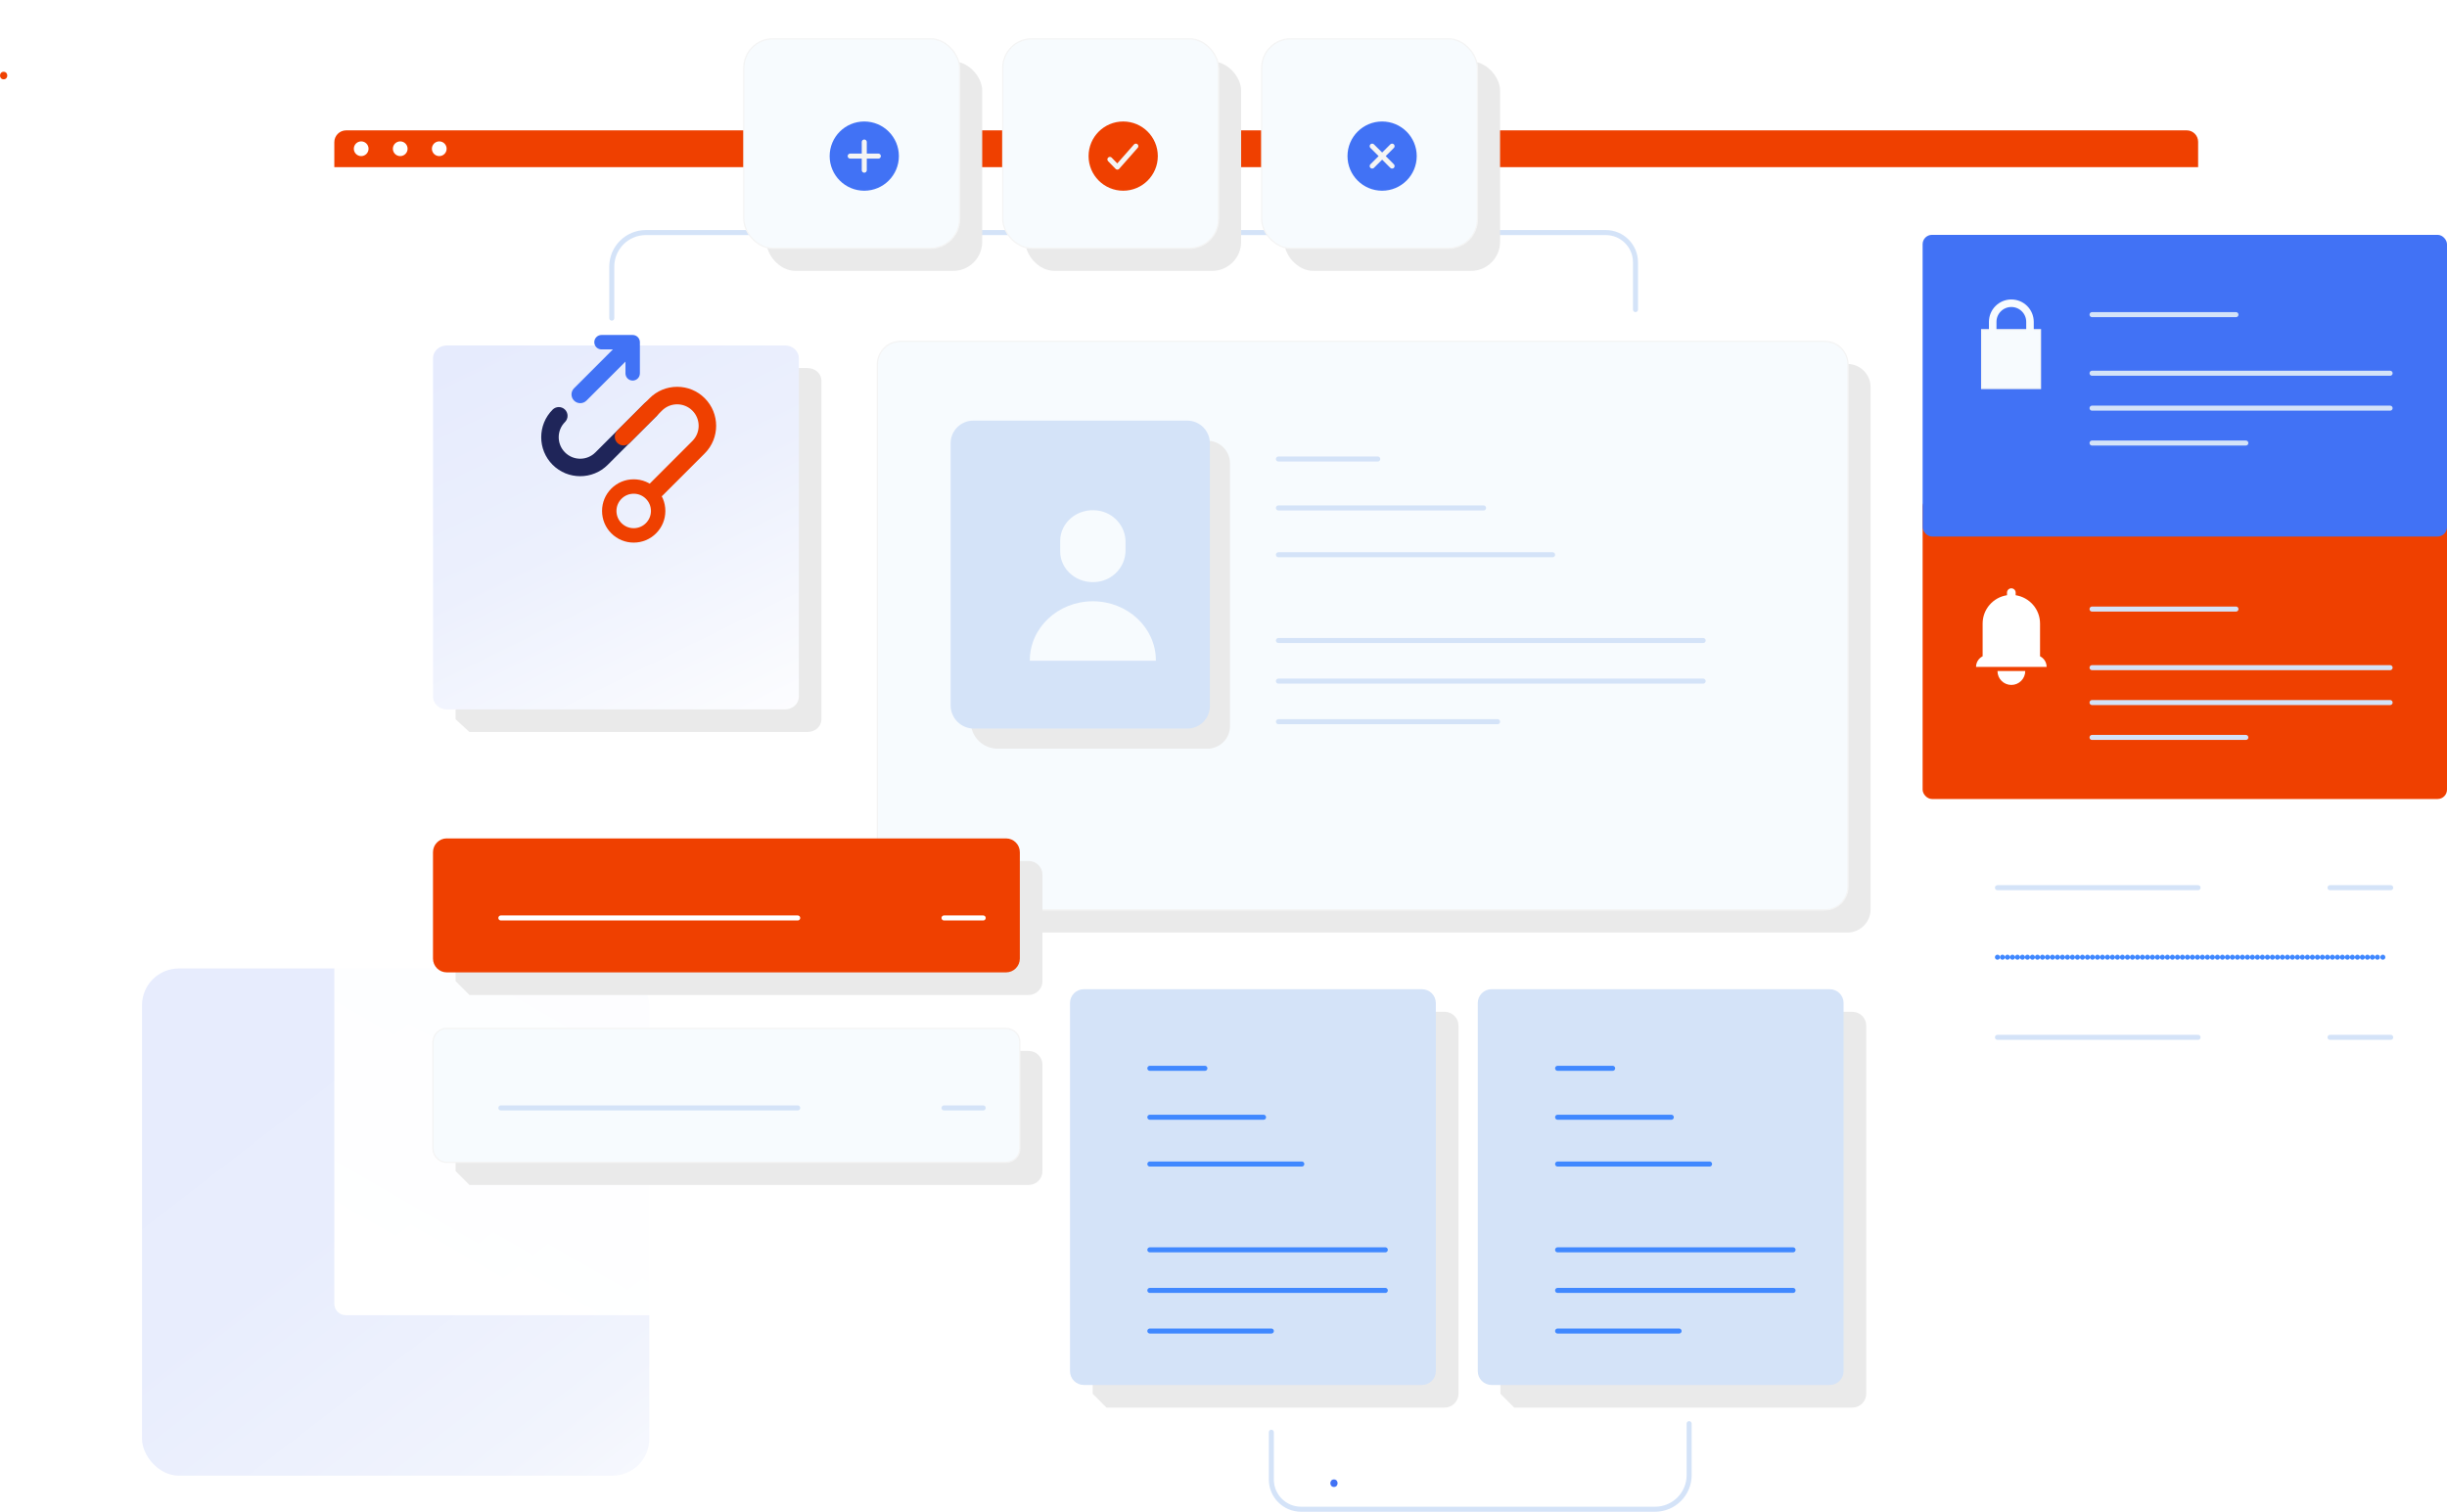
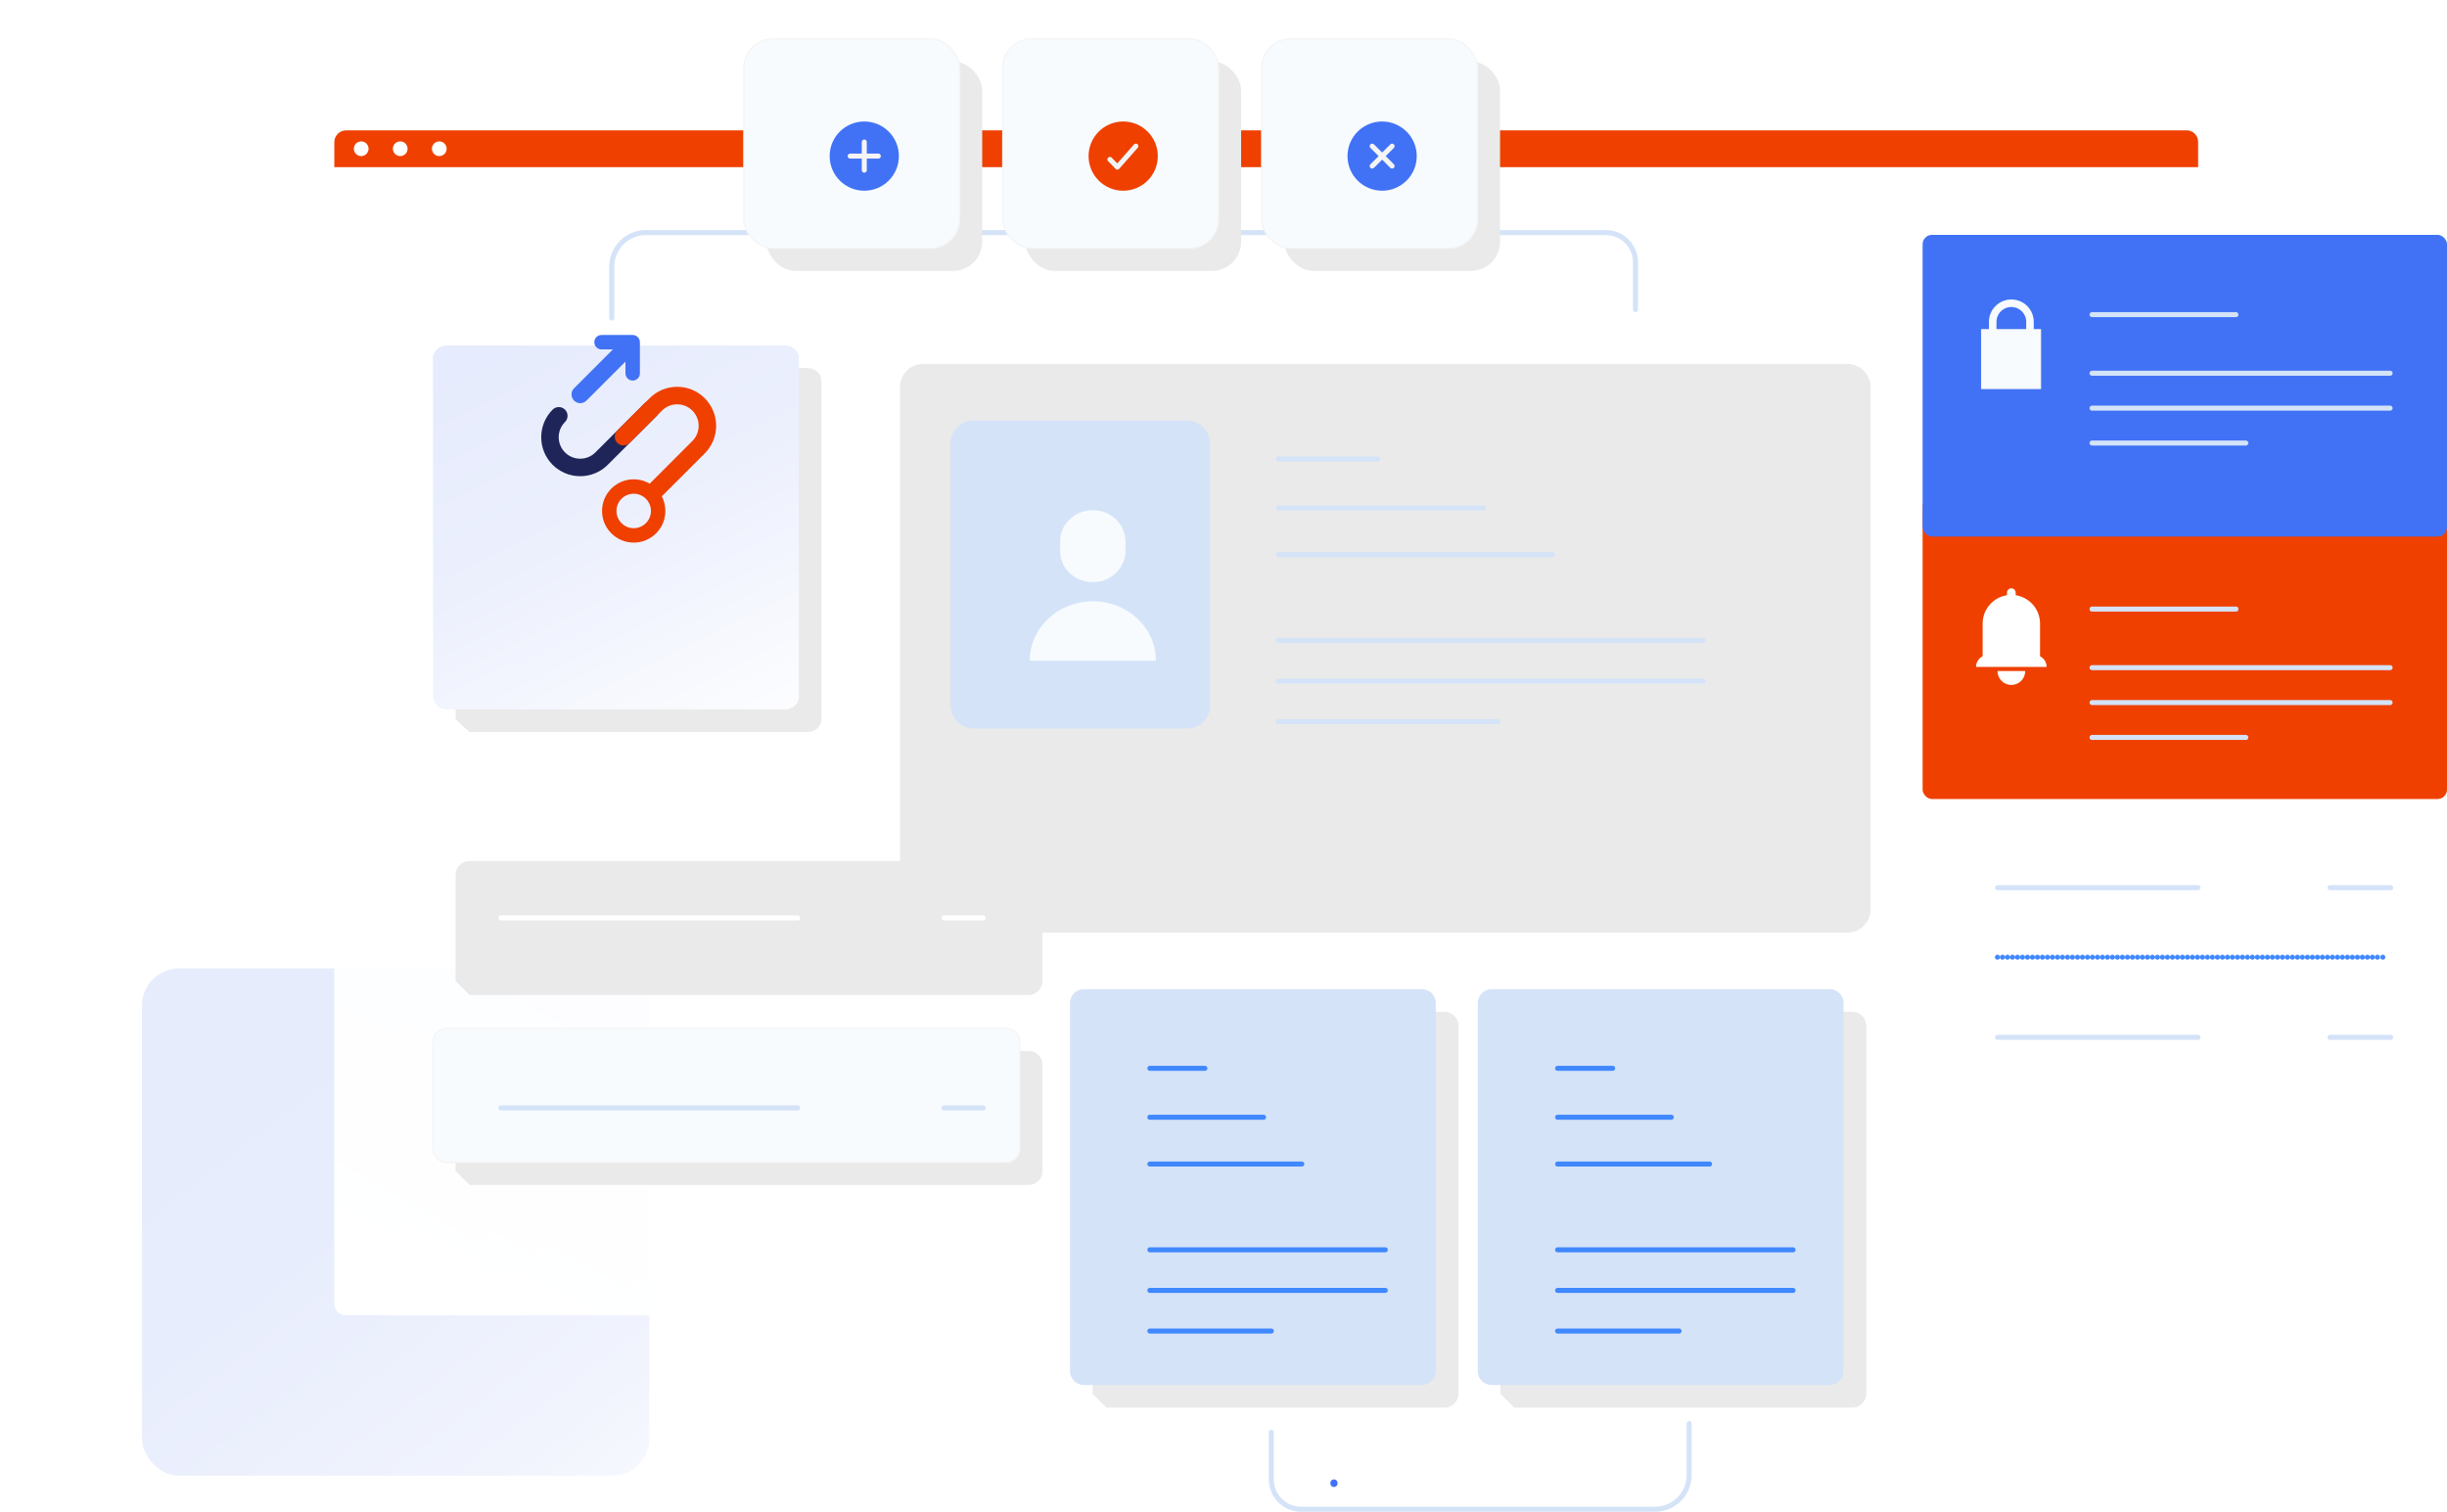
<svg xmlns="http://www.w3.org/2000/svg" id="Layer_2" data-name="Layer 2" viewBox="0 0 974.08 601.88">
  <defs>
    <style>
      .cls-1 {
        filter: url(#drop-shadow-5);
      }

      .cls-1, .cls-2, .cls-3, .cls-4, .cls-5, .cls-6, .cls-7, .cls-8, .cls-9, .cls-10, .cls-11, .cls-12, .cls-13, .cls-14, .cls-15, .cls-16, .cls-17, .cls-18, .cls-19, .cls-20, .cls-21, .cls-22 {
        stroke-width: 0px;
      }

      .cls-1, .cls-2, .cls-3, .cls-4, .cls-5, .cls-8, .cls-9, .cls-10, .cls-11, .cls-12 {
        fill: #eaeaea;
      }

      .cls-2 {
        filter: url(#drop-shadow-9);
      }

      .cls-3 {
        filter: url(#drop-shadow-1);
      }

      .cls-4 {
        filter: url(#drop-shadow-3);
      }

      .cls-5 {
        filter: url(#drop-shadow-7);
      }

      .cls-6 {
        filter: url(#drop-shadow-4);
      }

      .cls-6, .cls-16 {
        fill: #ef4000;
      }

      .cls-7 {
        fill: url(#linear-gradient);
      }

      .cls-23 {
        stroke-linejoin: round;
      }

      .cls-23, .cls-24, .cls-25, .cls-26, .cls-27, .cls-28 {
        fill: none;
      }

      .cls-23, .cls-25, .cls-26, .cls-27, .cls-28 {
        stroke-linecap: round;
        stroke-width: 2px;
      }

      .cls-23, .cls-29, .cls-30, .cls-31, .cls-32, .cls-33, .cls-34 {
        stroke: #f4f4f4;
      }

      .cls-8 {
        filter: url(#drop-shadow-19);
      }

      .cls-9 {
        filter: url(#drop-shadow-17);
      }

      .cls-10 {
        filter: url(#drop-shadow-11);
      }

      .cls-11 {
        filter: url(#drop-shadow-13);
      }

      .cls-12 {
        filter: url(#drop-shadow-15);
      }

      .cls-13 {
        fill: #4172f5;
      }

      .cls-14 {
        filter: url(#drop-shadow-8);
      }

      .cls-14, .cls-18, .cls-19 {
        fill: #d4e3f8;
      }

      .cls-24 {
        stroke: #f7fbfe;
        stroke-width: 3px;
      }

      .cls-24, .cls-25, .cls-29, .cls-30, .cls-31, .cls-26, .cls-27, .cls-32, .cls-33, .cls-34, .cls-28 {
        stroke-miterlimit: 10;
      }

      .cls-25 {
        stroke: #d4e3f8;
      }

      .cls-29 {
        filter: url(#drop-shadow-18);
      }

      .cls-29, .cls-30, .cls-31, .cls-32, .cls-33, .cls-34 {
        stroke-width: .5px;
      }

      .cls-29, .cls-30, .cls-31, .cls-32, .cls-33, .cls-34, .cls-21 {
        fill: #f7fbfe;
      }

      .cls-30 {
        filter: url(#drop-shadow-20);
      }

      .cls-31 {
        filter: url(#drop-shadow-16);
      }

      .cls-15 {
        fill: #1f2559;
      }

      .cls-26 {
        stroke: #fff;
      }

      .cls-17 {
        fill: url(#Degradado_sin_nombre_9);
      }

      .cls-18 {
        filter: url(#drop-shadow-14);
      }

      .cls-19 {
        filter: url(#drop-shadow-12);
      }

      .cls-27 {
        stroke-dasharray: 0 0 0 1.99;
      }

      .cls-27, .cls-28 {
        stroke: #4088ff;
      }

      .cls-20 {
        fill: url(#Degradado_sin_nombre_13);
        filter: url(#drop-shadow-10);
      }

      .cls-33 {
        filter: url(#drop-shadow-6);
      }

      .cls-34 {
        filter: url(#drop-shadow-2);
      }

      .cls-22 {
        fill: #fff;
      }
    </style>
    <linearGradient id="linear-gradient" x1="8.3" y1="293.46" x2="277.09" y2="641.32" gradientUnits="userSpaceOnUse">
      <stop offset=".12" stop-color="#e6ebfd" />
      <stop offset=".52" stop-color="#e8edfd" />
      <stop offset=".79" stop-color="#f1f4fd" />
      <stop offset="1" stop-color="#fff" />
    </linearGradient>
    <linearGradient id="Degradado_sin_nombre_9" data-name="Degradado sin nombre 9" x1="312.45" y1="625.27" x2="695.03" y2="-37.38" gradientUnits="userSpaceOnUse">
      <stop offset="0" stop-color="#fff" />
      <stop offset=".18" stop-color="rgba(255, 255, 255, .96)" stop-opacity=".96" />
      <stop offset=".48" stop-color="rgba(255, 255, 255, .84)" stop-opacity=".84" />
      <stop offset=".89" stop-color="rgba(255, 255, 255, .66)" stop-opacity=".66" />
      <stop offset="1" stop-color="#fff" stop-opacity=".6" />
    </linearGradient>
    <filter id="drop-shadow-1" filterUnits="userSpaceOnUse">
      <feOffset dx="4" dy="4" />
      <feGaussianBlur result="blur" stdDeviation="7" />
      <feFlood flood-color="#000" flood-opacity=".25" />
      <feComposite in2="blur" operator="in" />
      <feComposite in="SourceGraphic" />
    </filter>
    <filter id="drop-shadow-2" filterUnits="userSpaceOnUse">
      <feOffset dx="-5" dy="-5" />
      <feGaussianBlur result="blur-2" stdDeviation="5" />
      <feFlood flood-color="#f0f0ff" flood-opacity=".5" />
      <feComposite in2="blur-2" operator="in" />
      <feComposite in="SourceGraphic" />
    </filter>
    <filter id="drop-shadow-3" filterUnits="userSpaceOnUse">
      <feOffset dx="4" dy="4" />
      <feGaussianBlur result="blur-3" stdDeviation="7" />
      <feFlood flood-color="#000" flood-opacity=".25" />
      <feComposite in2="blur-3" operator="in" />
      <feComposite in="SourceGraphic" />
    </filter>
    <filter id="drop-shadow-4" filterUnits="userSpaceOnUse">
      <feOffset dx="-5" dy="-5" />
      <feGaussianBlur result="blur-4" stdDeviation="5" />
      <feFlood flood-color="#f0f0ff" flood-opacity=".5" />
      <feComposite in2="blur-4" operator="in" />
      <feComposite in="SourceGraphic" />
    </filter>
    <filter id="drop-shadow-5" filterUnits="userSpaceOnUse">
      <feOffset dx="4" dy="4" />
      <feGaussianBlur result="blur-5" stdDeviation="7" />
      <feFlood flood-color="#000" flood-opacity=".25" />
      <feComposite in2="blur-5" operator="in" />
      <feComposite in="SourceGraphic" />
    </filter>
    <filter id="drop-shadow-6" filterUnits="userSpaceOnUse">
      <feOffset dx="-5" dy="-5" />
      <feGaussianBlur result="blur-6" stdDeviation="5" />
      <feFlood flood-color="#f0f0ff" flood-opacity=".5" />
      <feComposite in2="blur-6" operator="in" />
      <feComposite in="SourceGraphic" />
    </filter>
    <filter id="drop-shadow-7" filterUnits="userSpaceOnUse">
      <feOffset dx="3" dy="3" />
      <feGaussianBlur result="blur-7" stdDeviation="7" />
      <feFlood flood-color="#000" flood-opacity=".11" />
      <feComposite in2="blur-7" operator="in" />
      <feComposite in="SourceGraphic" />
    </filter>
    <filter id="drop-shadow-8" filterUnits="userSpaceOnUse">
      <feOffset dx="-5" dy="-5" />
      <feGaussianBlur result="blur-8" stdDeviation="5" />
      <feFlood flood-color="#f0f0ff" flood-opacity=".5" />
      <feComposite in2="blur-8" operator="in" />
      <feComposite in="SourceGraphic" />
    </filter>
    <filter id="drop-shadow-9" filterUnits="userSpaceOnUse">
      <feOffset dx="4" dy="4" />
      <feGaussianBlur result="blur-9" stdDeviation="7" />
      <feFlood flood-color="#000" flood-opacity=".25" />
      <feComposite in2="blur-9" operator="in" />
      <feComposite in="SourceGraphic" />
    </filter>
    <linearGradient id="Degradado_sin_nombre_13" data-name="Degradado sin nombre 13" x1="199.31" y1="111.09" x2="300.11" y2="316.92" gradientUnits="userSpaceOnUse">
      <stop offset=".12" stop-color="#e6ebfd" />
      <stop offset=".49" stop-color="#ecf0fd" />
      <stop offset="1" stop-color="#fff" />
    </linearGradient>
    <filter id="drop-shadow-10" filterUnits="userSpaceOnUse">
      <feOffset dx="-5" dy="-5" />
      <feGaussianBlur result="blur-10" stdDeviation="5" />
      <feFlood flood-color="#f0f0ff" flood-opacity=".5" />
      <feComposite in2="blur-10" operator="in" />
      <feComposite in="SourceGraphic" />
    </filter>
    <filter id="drop-shadow-11" filterUnits="userSpaceOnUse">
      <feOffset dx="4" dy="4" />
      <feGaussianBlur result="blur-11" stdDeviation="7" />
      <feFlood flood-color="#000" flood-opacity=".25" />
      <feComposite in2="blur-11" operator="in" />
      <feComposite in="SourceGraphic" />
    </filter>
    <filter id="drop-shadow-12" filterUnits="userSpaceOnUse">
      <feOffset dx="-5" dy="-5" />
      <feGaussianBlur result="blur-12" stdDeviation="5" />
      <feFlood flood-color="#f0f0ff" flood-opacity=".5" />
      <feComposite in2="blur-12" operator="in" />
      <feComposite in="SourceGraphic" />
    </filter>
    <filter id="drop-shadow-13" filterUnits="userSpaceOnUse">
      <feOffset dx="4" dy="4" />
      <feGaussianBlur result="blur-13" stdDeviation="7" />
      <feFlood flood-color="#000" flood-opacity=".25" />
      <feComposite in2="blur-13" operator="in" />
      <feComposite in="SourceGraphic" />
    </filter>
    <filter id="drop-shadow-14" filterUnits="userSpaceOnUse">
      <feOffset dx="-5" dy="-5" />
      <feGaussianBlur result="blur-14" stdDeviation="5" />
      <feFlood flood-color="#f0f0ff" flood-opacity=".5" />
      <feComposite in2="blur-14" operator="in" />
      <feComposite in="SourceGraphic" />
    </filter>
    <filter id="drop-shadow-15" filterUnits="userSpaceOnUse">
      <feOffset dx="4" dy="4" />
      <feGaussianBlur result="blur-15" stdDeviation="7" />
      <feFlood flood-color="#000" flood-opacity=".25" />
      <feComposite in2="blur-15" operator="in" />
      <feComposite in="SourceGraphic" />
    </filter>
    <filter id="drop-shadow-16" filterUnits="userSpaceOnUse">
      <feOffset dx="-5" dy="-5" />
      <feGaussianBlur result="blur-16" stdDeviation="5" />
      <feFlood flood-color="#f0f0ff" flood-opacity=".5" />
      <feComposite in2="blur-16" operator="in" />
      <feComposite in="SourceGraphic" />
    </filter>
    <filter id="drop-shadow-17" filterUnits="userSpaceOnUse">
      <feOffset dx="4" dy="4" />
      <feGaussianBlur result="blur-17" stdDeviation="7" />
      <feFlood flood-color="#000" flood-opacity=".25" />
      <feComposite in2="blur-17" operator="in" />
      <feComposite in="SourceGraphic" />
    </filter>
    <filter id="drop-shadow-18" filterUnits="userSpaceOnUse">
      <feOffset dx="-5" dy="-5" />
      <feGaussianBlur result="blur-18" stdDeviation="5" />
      <feFlood flood-color="#f0f0ff" flood-opacity=".5" />
      <feComposite in2="blur-18" operator="in" />
      <feComposite in="SourceGraphic" />
    </filter>
    <filter id="drop-shadow-19" filterUnits="userSpaceOnUse">
      <feOffset dx="4" dy="4" />
      <feGaussianBlur result="blur-19" stdDeviation="7" />
      <feFlood flood-color="#000" flood-opacity=".25" />
      <feComposite in2="blur-19" operator="in" />
      <feComposite in="SourceGraphic" />
    </filter>
    <filter id="drop-shadow-20" filterUnits="userSpaceOnUse">
      <feOffset dx="-5" dy="-5" />
      <feGaussianBlur result="blur-20" stdDeviation="5" />
      <feFlood flood-color="#f0f0ff" flood-opacity=".5" />
      <feComposite in2="blur-20" operator="in" />
      <feComposite in="SourceGraphic" />
    </filter>
  </defs>
  <g id="Capa_1" data-name="Capa 1">
    <g>
      <g>
        <g>
          <rect class="cls-7" x="56.53" y="385.58" width="201.93" height="201.93" rx="14.66" ry="14.66" />
          <path class="cls-17" d="M133.08,66.53h741.93v452.55c0,2.51-2.04,4.55-4.55,4.55H137.63c-2.51,0-4.55-2.04-4.55-4.55V66.53h0Z" />
          <path class="cls-16" d="M137.8,51.9h732.66c2.51,0,4.55,2.04,4.55,4.55v10.09H133.08v-9.92c0-2.61,2.12-4.72,4.72-4.72Z" />
          <rect class="cls-22" x="765.34" y="93.5" width="208.74" height="355.28" rx="3.73" ry="3.73" />
          <rect class="cls-16" x="765.34" y="198" width="208.74" height="120.11" rx="3.73" ry="3.73" />
          <path class="cls-3" d="M731.38,367.28h-367.88c-3.61-3.61-5.64-5.64-9.25-9.25v-207.88c0-5.11,4.14-9.25,9.25-9.25h367.88c5.11,0,9.25,4.14,9.25,9.25v207.88c0,5.11-4.14,9.25-9.25,9.25Z" />
-           <path class="cls-34" d="M731.38,367.28h-367.88c-3.61-3.61-5.64-5.64-9.25-9.25v-207.88c0-5.11,4.14-9.25,9.25-9.25h367.88c5.11,0,9.25,4.14,9.25,9.25v207.88c0,5.11-4.14,9.25-9.25,9.25Z" />
          <path class="cls-4" d="M405.48,392.14h-222.61c-2.14-2.14-3.36-3.36-5.5-5.5v-42.35c0-3.03,2.46-5.5,5.5-5.5h222.61c3.03,0,5.5,2.46,5.5,5.5v42.35c0,3.03-2.46,5.5-5.5,5.5Z" />
-           <path class="cls-6" d="M182.87,338.8h222.61c3.03,0,5.49,2.46,5.49,5.49v42.35c0,3.03-2.46,5.5-5.5,5.5h-222.61c-3.03,0-5.5-2.46-5.5-5.5v-42.35c0-3.03,2.46-5.5,5.5-5.5Z" />
          <path class="cls-1" d="M405.48,467.77h-222.61c-2.14-2.14-3.36-3.36-5.5-5.5v-42.35c0-3.03,2.46-5.5,5.5-5.5h222.61c3.03,0,5.5,2.46,5.5,5.5v42.35c0,3.03-2.46,5.5-5.5,5.5Z" />
          <path class="cls-33" d="M182.87,414.43h222.61c3.03,0,5.49,2.46,5.49,5.49v42.35c0,3.03-2.46,5.5-5.5,5.5h-222.61c-3.03,0-5.5-2.46-5.5-5.5v-42.35c0-3.03,2.46-5.5,5.5-5.5Z" />
          <g>
            <path class="cls-5" d="M486.63,286.07c0,4.98-4.04,9.01-9.01,9.01h-83.47c-5.92,0-10.73-4.8-10.73-10.73v-17.65s0-85.22,0-85.22c0-4.98,4.04-9.01,9.01-9.01h85.18c4.98,0,9.01,4.04,9.01,9.01v104.58Z" />
            <g>
              <path class="cls-14" d="M486.63,286.07c0,4.98-4.04,9.01-9.01,9.01h-84.93c-5.12,0-9.27-4.15-9.27-9.27v-11.92s0-92.41,0-92.41c0-4.98,4.04-9.01,9.01-9.01h85.18c4.98,0,9.01,4.04,9.01,9.01v104.58Z" />
              <g>
                <path class="cls-21" d="M435.03,239.39h0c-13.86,0-25.09,10.54-25.09,23.55v.12h50.18v-.12c0-13.01-11.23-23.55-25.09-23.55Z" />
                <path class="cls-21" d="M436.96,231.64c6.45-.87,11.08-6.34,11.08-12.46v-3.46c0-6.12-4.62-11.59-11.08-12.46-8.04-1.08-14.93,4.74-14.93,12.08v4.22c0,7.34,6.89,13.16,14.93,12.08Z" />
              </g>
            </g>
          </g>
          <rect class="cls-13" x="765.34" y="93.5" width="208.74" height="120.11" rx="3.73" ry="3.73" />
          <g>
            <path class="cls-22" d="M146.71,59.22c0,1.62-1.31,2.93-2.93,2.93s-2.93-1.31-2.93-2.93,1.31-2.93,2.93-2.93,2.93,1.31,2.93,2.93Z" />
            <path class="cls-22" d="M162.25,59.22c0,1.62-1.31,2.93-2.93,2.93s-2.93-1.31-2.93-2.93,1.31-2.93,2.93-2.93,2.93,1.31,2.93,2.93Z" />
            <path class="cls-22" d="M177.79,59.22c0,1.62-1.31,2.93-2.93,2.93s-2.93-1.31-2.93-2.93,1.31-2.93,2.93-2.93,2.93,1.31,2.93,2.93Z" />
          </g>
          <g>
            <line class="cls-25" x1="508.91" y1="202.23" x2="590.56" y2="202.23" />
            <line class="cls-25" x1="508.91" y1="220.86" x2="618.04" y2="220.86" />
            <line class="cls-25" x1="508.91" y1="255.01" x2="677.98" y2="255.01" />
            <line class="cls-25" x1="508.91" y1="271.18" x2="677.98" y2="271.18" />
            <line class="cls-25" x1="508.91" y1="287.34" x2="596.14" y2="287.34" />
            <line class="cls-25" x1="508.91" y1="182.75" x2="548.44" y2="182.75" />
          </g>
          <g>
            <line class="cls-25" x1="832.78" y1="125.27" x2="890.07" y2="125.27" />
            <line class="cls-25" x1="832.78" y1="148.6" x2="951.43" y2="148.6" />
            <line class="cls-25" x1="832.78" y1="162.5" x2="951.43" y2="162.5" />
            <line class="cls-25" x1="832.78" y1="176.39" x2="894" y2="176.39" />
          </g>
          <g>
            <line class="cls-25" x1="832.78" y1="242.49" x2="890.07" y2="242.49" />
            <line class="cls-25" x1="832.78" y1="265.82" x2="951.43" y2="265.82" />
            <line class="cls-25" x1="832.78" y1="279.71" x2="951.43" y2="279.71" />
            <line class="cls-25" x1="832.78" y1="293.6" x2="894" y2="293.6" />
          </g>
          <line class="cls-26" x1="199.38" y1="365.47" x2="317.54" y2="365.47" />
          <line class="cls-25" x1="199.38" y1="441.1" x2="317.54" y2="441.1" />
          <line class="cls-26" x1="375.79" y1="365.47" x2="391.38" y2="365.47" />
          <line class="cls-25" x1="375.79" y1="441.1" x2="391.38" y2="441.1" />
          <g>
            <path class="cls-2" d="M317.49,287.43h-134.62c-2.14-1.97-3.36-3.09-5.5-5.05v-134.79c0-2.79,2.46-5.05,5.5-5.05h134.62c3.03,0,5.5,2.26,5.5,5.05v134.79c0,2.79-2.46,5.05-5.5,5.05Z" />
            <path class="cls-20" d="M317.49,287.43h-134.62c-3.02,0-5.49-2.27-5.49-5.05v-134.79c0-2.79,2.46-5.05,5.5-5.05h134.62c3.03,0,5.5,2.26,5.5,5.05v134.79c0,2.79-2.46,5.05-5.5,5.05Z" />
          </g>
          <g>
            <g>
              <path class="cls-10" d="M571.08,556.41h-134.62c-2.14-2.14-3.36-3.36-5.5-5.5v-146.57c0-3.03,2.46-5.5,5.5-5.5h134.62c3.03,0,5.5,2.46,5.5,5.5v146.57c0,3.03-2.46,5.5-5.5,5.5Z" />
              <path class="cls-19" d="M436.45,398.85h134.62c3.03,0,5.49,2.46,5.49,5.49v146.57c0,3.03-2.46,5.5-5.5,5.5h-134.62c-3.03,0-5.5-2.46-5.5-5.5v-146.57c0-3.03,2.46-5.5,5.5-5.5Z" />
            </g>
            <g>
              <line class="cls-28" x1="457.72" y1="444.81" x2="502.98" y2="444.81" />
              <line class="cls-28" x1="457.72" y1="463.44" x2="518.21" y2="463.44" />
              <line class="cls-28" x1="457.72" y1="497.6" x2="551.45" y2="497.6" />
              <line class="cls-28" x1="457.72" y1="513.76" x2="551.45" y2="513.76" />
              <line class="cls-28" x1="457.72" y1="529.93" x2="506.08" y2="529.93" />
              <line class="cls-28" x1="457.72" y1="425.33" x2="479.64" y2="425.33" />
            </g>
          </g>
          <g>
            <g>
              <path class="cls-11" d="M733.39,556.41h-134.62c-2.14-2.14-3.36-3.36-5.5-5.5v-146.57c0-3.03,2.46-5.5,5.5-5.5h134.62c3.03,0,5.5,2.46,5.5,5.5v146.57c0,3.03-2.46,5.5-5.5,5.5Z" />
              <path class="cls-18" d="M598.77,398.85h134.62c3.03,0,5.49,2.46,5.49,5.49v146.57c0,3.03-2.46,5.5-5.5,5.5h-134.62c-3.03,0-5.5-2.46-5.5-5.5v-146.57c0-3.03,2.46-5.5,5.5-5.5Z" />
            </g>
            <g>
              <line class="cls-28" x1="620.04" y1="444.81" x2="665.3" y2="444.81" />
              <line class="cls-28" x1="620.04" y1="463.44" x2="680.53" y2="463.44" />
              <line class="cls-28" x1="620.04" y1="497.6" x2="713.76" y2="497.6" />
              <line class="cls-28" x1="620.04" y1="513.76" x2="713.76" y2="513.76" />
              <line class="cls-28" x1="620.04" y1="529.93" x2="668.39" y2="529.93" />
              <line class="cls-28" x1="620.04" y1="425.33" x2="641.95" y2="425.33" />
            </g>
          </g>
          <g>
            <rect class="cls-32" x="788.85" y="131.27" width="23.4" height="23.4" />
            <path class="cls-24" d="M808.08,139.09h-14.84v-10.94c0-4.1,3.32-7.42,7.42-7.42h0c4.1,0,7.42,3.32,7.42,7.42v10.94Z" />
          </g>
          <g>
            <path class="cls-22" d="M812.08,261.29v-13.03c0-5.72-4.21-10.44-9.7-11.28v-1.02c0-.95-.77-1.73-1.72-1.73s-1.73.77-1.73,1.73v1.02c-5.49.83-9.7,5.56-9.7,11.28v13.03c-1.55.78-2.62,2.39-2.62,4.24h28.09c0-1.86-1.07-3.46-2.62-4.24Z" />
            <path class="cls-22" d="M800.66,272.7c3.05,0,5.53-2.47,5.53-5.53h-11.05c0,3.05,2.47,5.53,5.53,5.53Z" />
          </g>
          <g>
            <line class="cls-28" x1="795.13" y1="381.1" x2="795.13" y2="381.1" />
            <line class="cls-27" x1="797.12" y1="381.1" x2="947.53" y2="381.1" />
            <line class="cls-28" x1="948.53" y1="381.1" x2="948.53" y2="381.1" />
          </g>
          <line class="cls-25" x1="795.13" y1="353.42" x2="874.97" y2="353.42" />
          <line class="cls-25" x1="795.13" y1="413" x2="874.97" y2="413" />
          <line class="cls-25" x1="927.51" y1="353.42" x2="951.67" y2="353.42" />
          <line class="cls-25" x1="927.51" y1="413" x2="951.67" y2="413" />
          <path class="cls-25" d="M651.04,123.25v-18.82c0-6.54-5.3-11.84-11.84-11.84h-382.1c-7.49,0-13.57,6.07-13.57,13.57v20.51" />
          <path class="cls-25" d="M506.08,570.22v18.82c0,6.54,5.3,11.84,11.84,11.84h140.91c7.49,0,13.57-6.07,13.57-13.57v-20.51" />
          <g>
            <rect class="cls-12" x="301.1" y="20.46" width="85.89" height="83.39" rx="11.57" ry="11.57" />
            <rect class="cls-31" x="301.1" y="20.46" width="85.89" height="83.39" rx="11.57" ry="11.57" />
            <g>
              <path class="cls-13" d="M357.82,62.15c0,7.61-6.17,13.78-13.78,13.78s-13.78-6.17-13.78-13.78,6.17-13.78,13.78-13.78,13.78,6.17,13.78,13.78Z" />
              <g>
                <line class="cls-23" x1="344.04" y1="56.55" x2="344.04" y2="67.75" />
                <line class="cls-23" x1="349.64" y1="62.15" x2="338.44" y2="62.15" />
              </g>
            </g>
          </g>
          <g>
            <rect class="cls-9" x="404.17" y="20.46" width="85.89" height="83.39" rx="11.57" ry="11.57" />
            <rect class="cls-29" x="404.17" y="20.46" width="85.89" height="83.39" rx="11.57" ry="11.57" />
            <path class="cls-16" d="M460.89,62.15c0,7.61-6.17,13.78-13.78,13.78s-13.78-6.17-13.78-13.78,6.17-13.78,13.78-13.78,13.78,6.17,13.78,13.78Z" />
            <polyline class="cls-23" points="441.82 63.47 444.79 66.53 452.14 58.19" />
          </g>
          <g>
            <rect class="cls-8" x="507.24" y="20.46" width="85.89" height="83.39" rx="11.57" ry="11.57" />
            <rect class="cls-30" x="507.24" y="20.46" width="85.89" height="83.39" rx="11.57" ry="11.57" />
            <g>
              <path class="cls-13" d="M563.96,62.15c0,7.61-6.17,13.78-13.78,13.78s-13.78-6.17-13.78-13.78,6.17-13.78,13.78-13.78,13.78,6.17,13.78,13.78Z" />
              <g>
                <line class="cls-23" x1="554.15" y1="58.19" x2="546.23" y2="66.11" />
                <line class="cls-23" x1="554.15" y1="66.11" x2="546.23" y2="58.19" />
              </g>
            </g>
          </g>
        </g>
-         <path class="cls-16" d="M1.45,31.58c1.93,0,1.93-3,0-3s-1.93,3,0,3h0Z" />
        <path class="cls-13" d="M531.01,592.02c1.93,0,1.93-3,0-3s-1.93,3,0,3h0Z" />
      </g>
      <g>
        <path class="cls-13" d="M230.98,160.52c-.89,0-1.78-.34-2.46-1.02-1.36-1.36-1.36-3.57,0-4.93l17.82-17.82c1.36-1.36,3.57-1.36,4.93,0,1.36,1.36,1.36,3.57,0,4.93l-17.82,17.82c-.68.68-1.57,1.02-2.46,1.02Z" />
        <path class="cls-15" d="M230.96,189.59c-3.98,0-7.95-1.51-10.98-4.54-6.05-6.05-6.05-15.9,0-21.96,1.36-1.36,3.57-1.36,4.93,0,1.36,1.36,1.36,3.57,0,4.93-3.34,3.34-3.34,8.76,0,12.1,1.62,1.62,3.76,2.51,6.05,2.51,2.28,0,4.43-.89,6.05-2.51l19.52-19.52c1.36-1.36,3.57-1.36,4.93,0,1.36,1.36,1.36,3.57,0,4.93l-19.52,19.52c-3.03,3.03-7,4.54-10.98,4.54Z" />
        <path class="cls-16" d="M261.23,198.37c-.89,0-1.78-.34-2.46-1.02-1.36-1.36-1.36-3.57,0-4.93l16.84-16.84c3.34-3.34,3.34-8.76,0-12.1-3.34-3.34-8.76-3.34-12.1,0l-12.84,12.84c-1.36,1.36-3.57,1.36-4.93,0-1.36-1.36-1.36-3.57,0-4.93l12.84-12.84c2.93-2.93,6.83-4.55,10.98-4.55,4.15,0,8.05,1.61,10.98,4.55,6.05,6.05,6.05,15.9,0,21.96l-16.85,16.84c-.68.68-1.57,1.02-2.46,1.02Z" />
        <path class="cls-13" d="M251.85,151.52c-1.59,0-2.87-1.29-2.87-2.87v-9.54h-9.54c-1.59,0-2.87-1.29-2.87-2.87,0-1.59,1.29-2.87,2.87-2.87h12.41c1.59,0,2.87,1.29,2.87,2.87v12.41c0,1.59-1.29,2.87-2.87,2.87Z" />
        <path class="cls-16" d="M252.26,216.03c-3.37,0-6.53-1.31-8.91-3.69-2.38-2.38-3.69-5.54-3.69-8.91,0-3.37,1.31-6.53,3.69-8.91h0s0,0,0,0c2.38-2.38,5.54-3.69,8.91-3.69,3.37,0,6.53,1.31,8.91,3.69,2.38,2.38,3.69,5.54,3.69,8.91,0,3.37-1.31,6.53-3.69,8.91-2.38,2.38-5.54,3.69-8.91,3.69ZM252.26,196.57c-1.83,0-3.56.71-4.85,2.01h0c-1.3,1.3-2.01,3.02-2.01,4.85,0,1.83.71,3.56,2.01,4.85,1.3,1.3,3.02,2.01,4.85,2.01,1.83,0,3.56-.71,4.85-2.01,1.3-1.3,2.01-3.02,2.01-4.85,0-1.83-.71-3.56-2.01-4.85-1.3-1.3-3.02-2.01-4.85-2.01ZM245.38,196.55h0s0,0,0,0Z" />
      </g>
    </g>
  </g>
</svg>